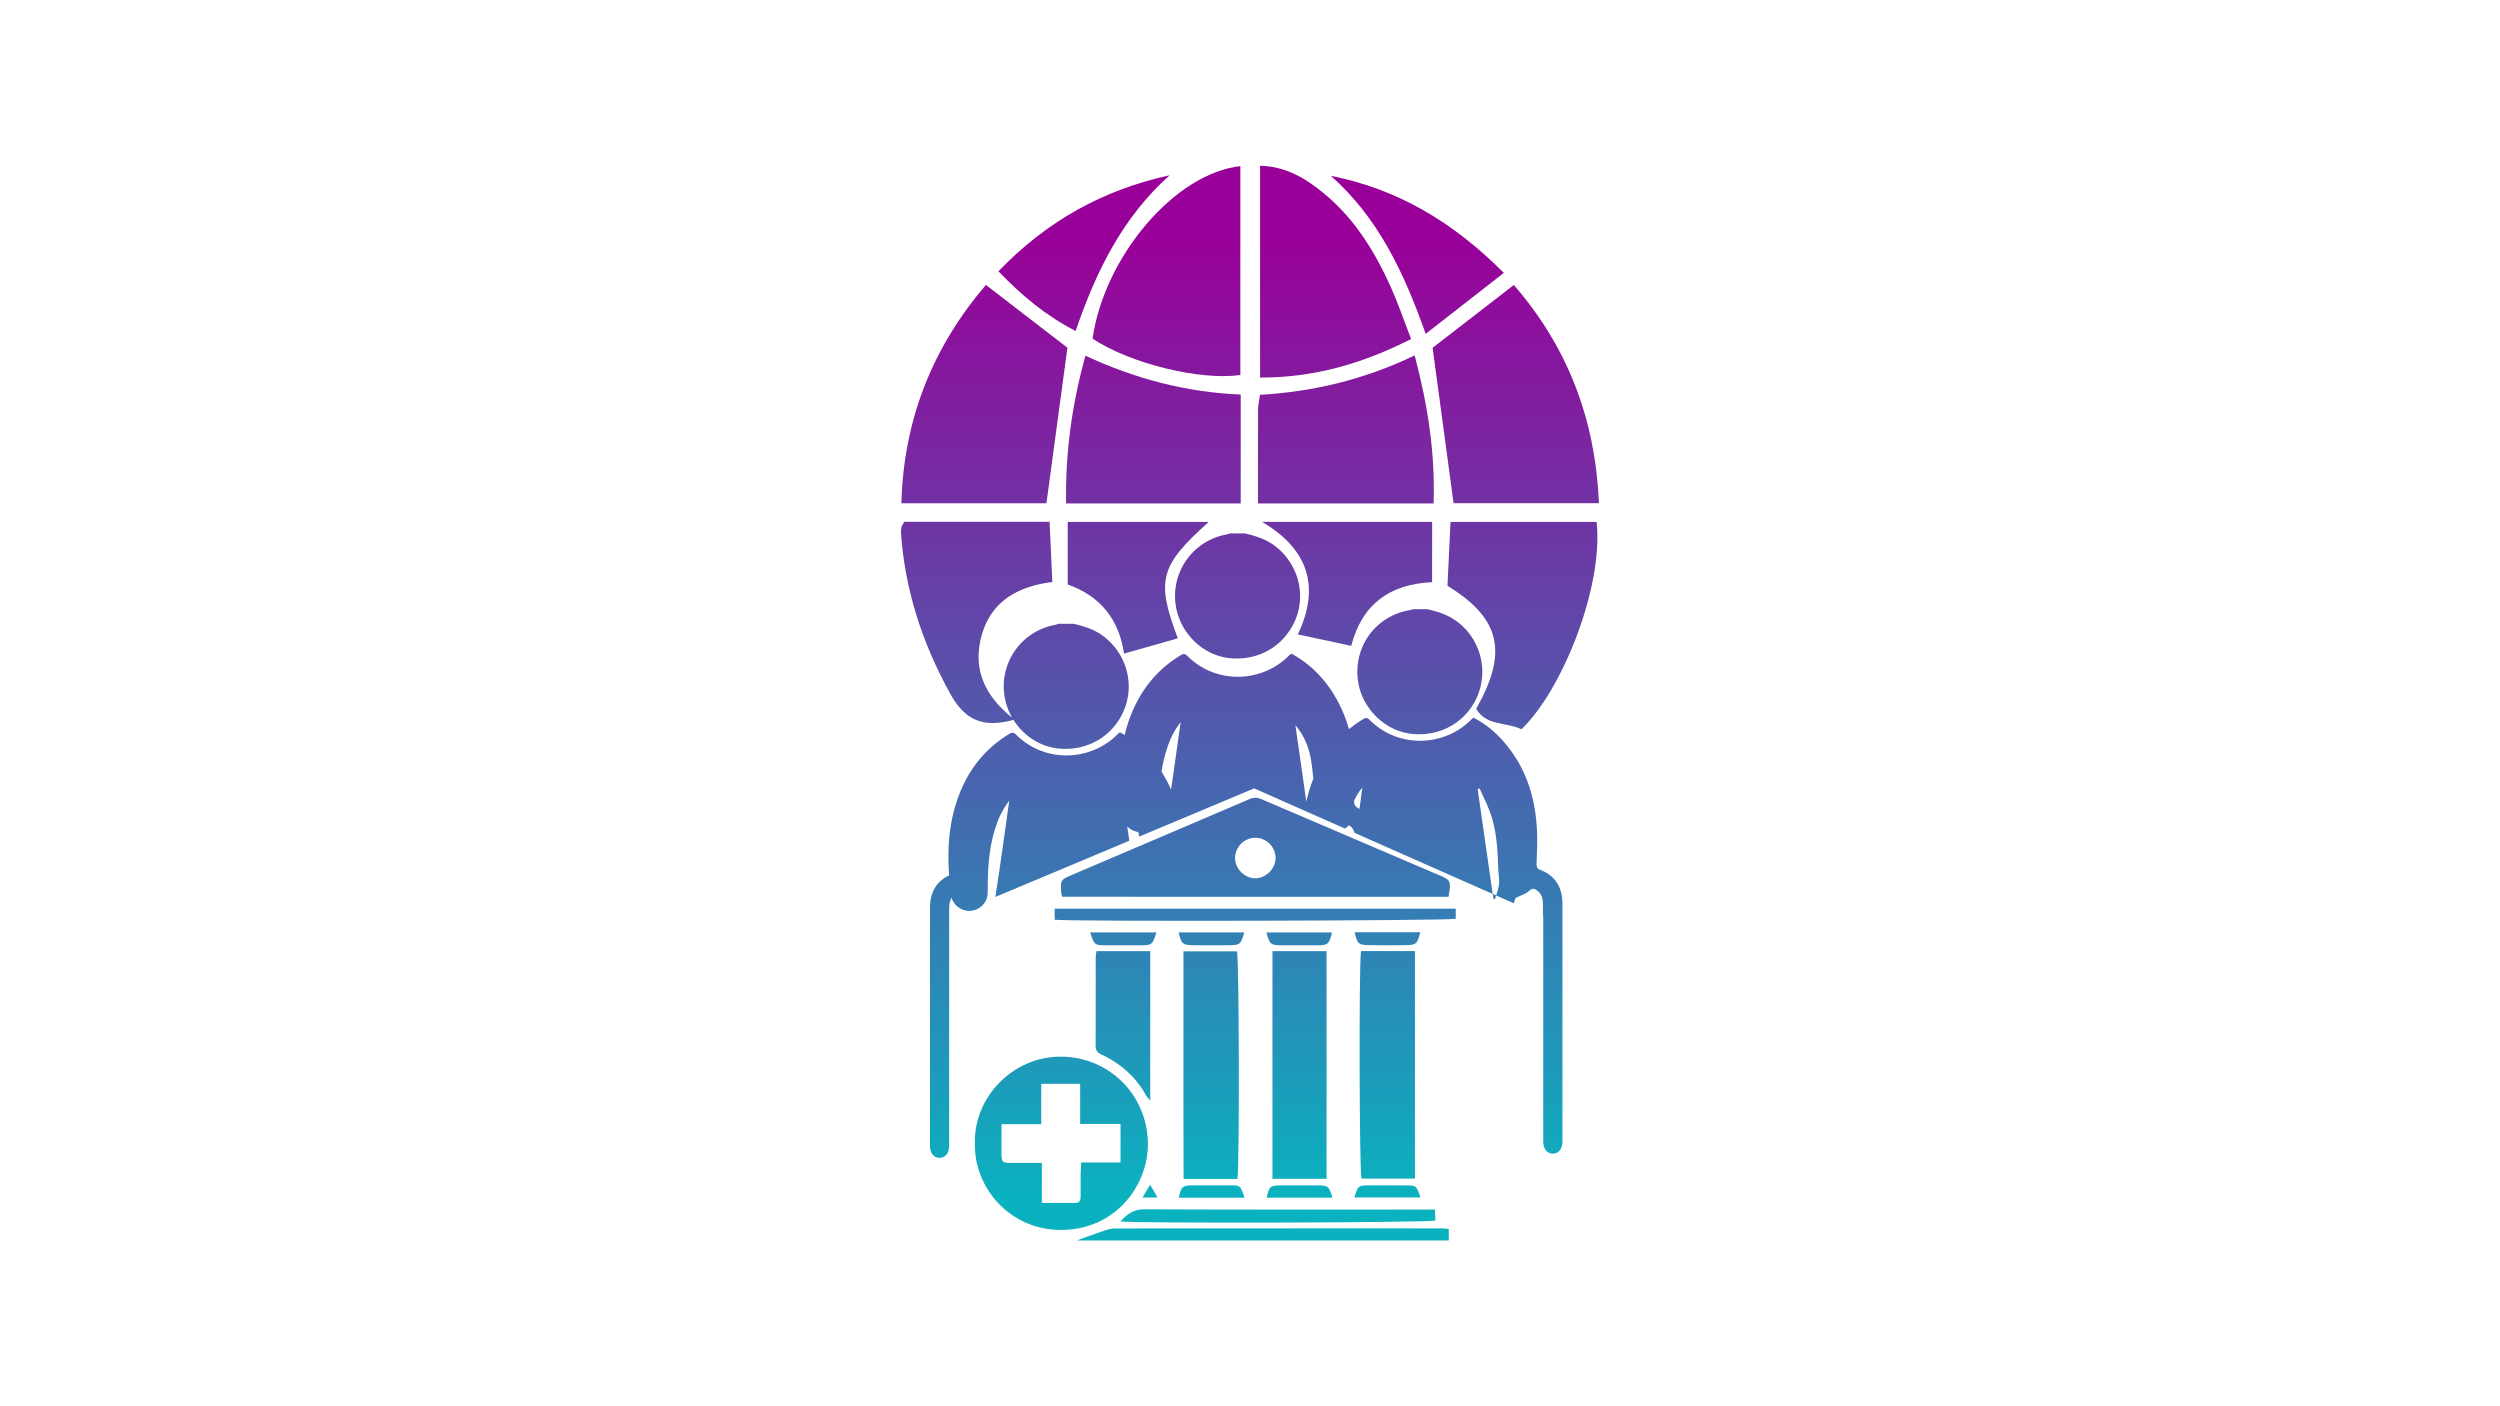
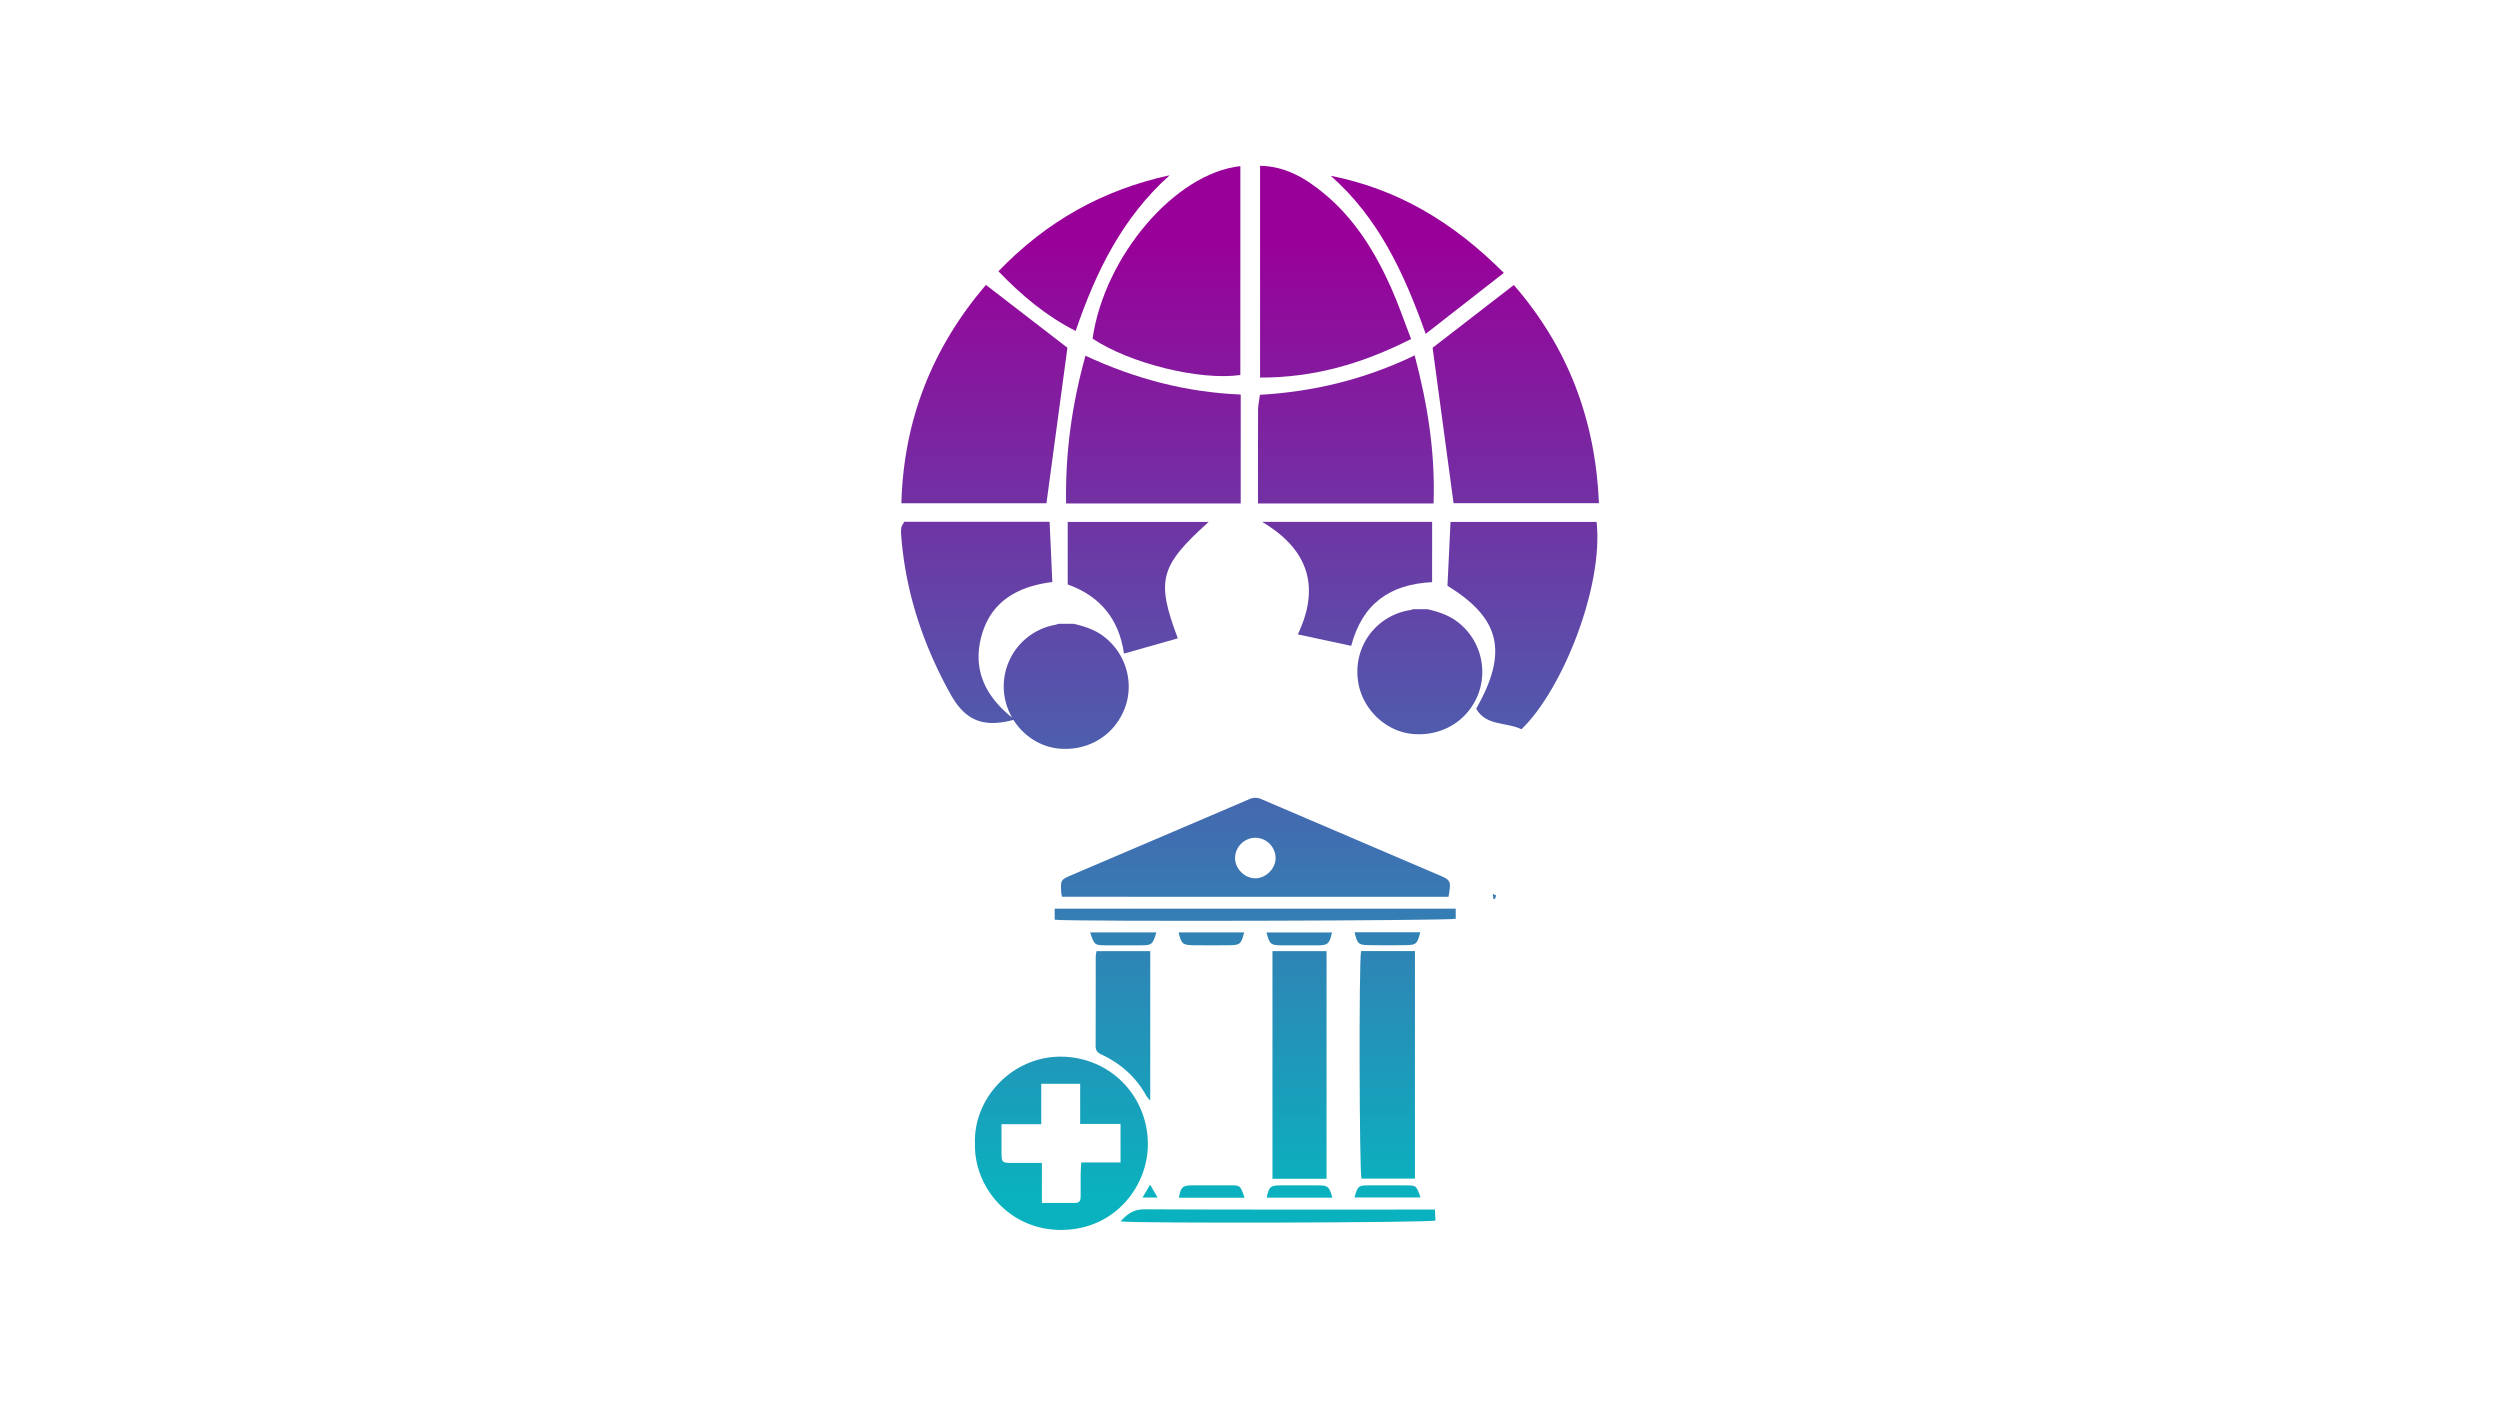
<svg xmlns="http://www.w3.org/2000/svg" xmlns:xlink="http://www.w3.org/1999/xlink" id="Layer_1" data-name="Layer 1" viewBox="0 0 1920 1080">
  <defs>
    <style>.cls-1{fill:url(#linear-gradient);}.cls-2{fill:url(#linear-gradient-2);}.cls-3{fill:url(#linear-gradient-3);}.cls-4{fill:url(#linear-gradient-4);}.cls-5{fill:url(#linear-gradient-5);}.cls-6{fill:url(#linear-gradient-6);}.cls-7{fill:url(#linear-gradient-7);}.cls-8{fill:url(#linear-gradient-8);}.cls-9{fill:url(#linear-gradient-9);}.cls-10{fill:url(#linear-gradient-10);}.cls-11{fill:url(#linear-gradient-11);}.cls-12{fill:url(#linear-gradient-12);}.cls-13{fill:url(#linear-gradient-13);}.cls-14{fill:url(#linear-gradient-14);}.cls-15{fill:url(#linear-gradient-15);}.cls-16{fill:url(#linear-gradient-16);}.cls-17{fill:url(#linear-gradient-17);}.cls-18{fill:url(#linear-gradient-18);}.cls-19{fill:url(#linear-gradient-19);}.cls-20{fill:url(#linear-gradient-20);}.cls-21{fill:url(#linear-gradient-21);}.cls-22{fill:url(#linear-gradient-22);}.cls-23{fill:url(#linear-gradient-23);}.cls-24{fill:url(#linear-gradient-24);}.cls-25{fill:url(#linear-gradient-25);}.cls-26{fill:url(#linear-gradient-26);}.cls-27{fill:url(#linear-gradient-27);}.cls-28{fill:url(#linear-gradient-28);}.cls-29{fill:url(#linear-gradient-29);}.cls-30{fill:url(#linear-gradient-30);}.cls-31{fill:url(#linear-gradient-31);}.cls-32{fill:url(#linear-gradient-32);}.cls-33{fill:url(#linear-gradient-33);}</style>
    <linearGradient id="linear-gradient" x1="957.1" y1="920.9" x2="957.1" y2="184.69" gradientUnits="userSpaceOnUse">
      <stop offset="0" stop-color="#0ab2bf" />
      <stop offset="1" stop-color="#909" />
    </linearGradient>
    <linearGradient id="linear-gradient-2" x1="950.45" y1="920.9" x2="950.45" y2="184.69" xlink:href="#linear-gradient" />
    <linearGradient id="linear-gradient-3" x1="756.02" y1="920.9" x2="756.02" y2="184.69" xlink:href="#linear-gradient" />
    <linearGradient id="linear-gradient-4" x1="1164.13" y1="920.9" x2="1164.13" y2="184.69" xlink:href="#linear-gradient" />
    <linearGradient id="linear-gradient-5" x1="1147.69" y1="920.9" x2="1147.69" y2="184.69" xlink:href="#linear-gradient" />
    <linearGradient id="linear-gradient-6" x1="895.85" y1="920.9" x2="895.85" y2="184.69" xlink:href="#linear-gradient" />
    <linearGradient id="linear-gradient-7" x1="1025.72" y1="920.9" x2="1025.72" y2="184.69" xlink:href="#linear-gradient" />
    <linearGradient id="linear-gradient-8" x1="885.78" y1="920.9" x2="885.78" y2="184.69" xlink:href="#linear-gradient" />
    <linearGradient id="linear-gradient-9" x1="1169.21" y1="920.9" x2="1169.21" y2="184.69" xlink:href="#linear-gradient" />
    <linearGradient id="linear-gradient-10" x1="1033.66" y1="920.9" x2="1033.66" y2="184.69" xlink:href="#linear-gradient" />
    <linearGradient id="linear-gradient-11" x1="779.43" y1="920.9" x2="779.43" y2="184.69" xlink:href="#linear-gradient" />
    <linearGradient id="linear-gradient-12" x1="1034.61" y1="920.9" x2="1034.61" y2="184.69" xlink:href="#linear-gradient" />
    <linearGradient id="linear-gradient-13" x1="874.12" y1="920.9" x2="874.12" y2="184.69" xlink:href="#linear-gradient" />
    <linearGradient id="linear-gradient-14" x1="1088.42" y1="920.9" x2="1088.42" y2="184.69" xlink:href="#linear-gradient" />
    <linearGradient id="linear-gradient-15" x1="832.54" y1="920.9" x2="832.54" y2="184.69" xlink:href="#linear-gradient" />
    <linearGradient id="linear-gradient-16" x1="1090.45" y1="920.9" x2="1090.45" y2="184.69" xlink:href="#linear-gradient" />
    <linearGradient id="linear-gradient-17" x1="964.19" y1="920.9" x2="964.19" y2="184.69" xlink:href="#linear-gradient" />
    <linearGradient id="linear-gradient-18" x1="815.15" y1="920.9" x2="815.15" y2="184.69" xlink:href="#linear-gradient" />
    <linearGradient id="linear-gradient-19" x1="930.15" y1="920.9" x2="930.15" y2="184.69" xlink:href="#linear-gradient" />
    <linearGradient id="linear-gradient-20" x1="998.02" y1="920.9" x2="998.02" y2="184.69" xlink:href="#linear-gradient" />
    <linearGradient id="linear-gradient-21" x1="1065.44" y1="920.9" x2="1065.44" y2="184.69" xlink:href="#linear-gradient" />
    <linearGradient id="linear-gradient-22" x1="862.4" y1="920.9" x2="862.4" y2="184.69" xlink:href="#linear-gradient" />
    <linearGradient id="linear-gradient-23" x1="964.02" y1="920.9" x2="964.02" y2="184.69" xlink:href="#linear-gradient" />
    <linearGradient id="linear-gradient-24" x1="969.76" y1="920.9" x2="969.76" y2="184.69" xlink:href="#linear-gradient" />
    <linearGradient id="linear-gradient-25" x1="981.49" y1="920.9" x2="981.49" y2="184.69" xlink:href="#linear-gradient" />
    <linearGradient id="linear-gradient-26" x1="862.67" y1="920.9" x2="862.67" y2="184.69" xlink:href="#linear-gradient" />
    <linearGradient id="linear-gradient-27" x1="997.82" y1="920.9" x2="997.82" y2="184.69" xlink:href="#linear-gradient" />
    <linearGradient id="linear-gradient-28" x1="930.34" y1="920.9" x2="930.34" y2="184.69" xlink:href="#linear-gradient" />
    <linearGradient id="linear-gradient-29" x1="1065.55" y1="920.9" x2="1065.55" y2="184.69" xlink:href="#linear-gradient" />
    <linearGradient id="linear-gradient-30" x1="930.6" y1="920.9" x2="930.6" y2="184.69" xlink:href="#linear-gradient" />
    <linearGradient id="linear-gradient-31" x1="1065.57" y1="920.9" x2="1065.57" y2="184.69" xlink:href="#linear-gradient" />
    <linearGradient id="linear-gradient-32" x1="998.04" y1="920.9" x2="998.04" y2="184.69" xlink:href="#linear-gradient" />
    <linearGradient id="linear-gradient-33" x1="883.22" y1="920.9" x2="883.22" y2="184.69" xlink:href="#linear-gradient" />
  </defs>
-   <path class="cls-1" d="M1199.78,690.47c-1-10.93-6.57-18.43-16.77-22.38-2.11-.82-2.87-1.63-2.77-4.09l-.23.35c.36-9.05.81-18.12.36-27.15-1.15-22.56-7.12-43.64-21-62-7.55-10-16.53-18.28-27.72-24a9,9,0,0,0-1.16.85c-20.3,21.19-56,23.54-78.86.63-2.08-2.08-3.49-1.15-5.33,0A89.28,89.28,0,0,0,1036,560a104.44,104.44,0,0,0-9.71-23.45c-8.3-14.63-19.53-26.48-34.55-34.55a11.11,11.11,0,0,0-1.39,1.06c-20.44,21.1-55.93,23.2-78.57.58-2-2-3.36-1.43-5.31-.23-17.83,10.83-30.2,26.27-37.81,45.49a114.08,114.08,0,0,0-4.92,15.58h0q-1.77-1.08-3.63-2.07a10.77,10.77,0,0,0-1.37,1.06c-20.44,21.1-55.93,23.2-78.57.58-2-2-3.36-1.43-5.31-.23C757,574.65,744.63,590.09,737,609.31c-8.13,20.51-9.6,41.64-8.08,63-8.77,4.14-13.64,11.3-14.51,21.39-.15,1.65-.19,3.3-.19,4.95q0,89.61,0,179.23c0,.69,0,1.37,0,2.06.14,5.72,2.86,9.17,7.28,9.25s7.3-3.42,7.47-9.05c0-1.37,0-2.75,0-4.13q0-88.57,0-177.15c0-3.35.15-6.61,1.86-9.33a14.11,14.11,0,0,0,9.54,9.41,13.69,13.69,0,0,0,3.65.62,14.39,14.39,0,0,0,13-7.6v0a12.52,12.52,0,0,0,1.17-3.36c.64-3.47.33-7.12.41-10.71.29-14.75,1.47-29.38,6.35-43.47A62.75,62.75,0,0,1,775.12,615c-3.32,23.22-6.27,45.28-9.69,67.28-.36,2.18-.67,4.38-.94,6.56L867.3,645.71q-.78-5.49-1.58-11a14.57,14.57,0,0,0,8.49,4.29h0c.29,1.17.54,2.33.75,3.49l20.56-8.63,11-4.59h0l56.67-23.78,38.75,17.14h0l2.53,1.12,5.48,2.41h0l5.25,2.32,17.76,7.87.15.06c0-.06,0-.13,0-.17h0a23.26,23.26,0,0,0,2.9-2.45,9.49,9.49,0,0,1,4.28,5.82l1.26.56,9,4,5.14,2.27,90.7,40.12q-5.79-40.26-11.55-80.5c.51-.19,1-.38,1.51-.54,2.78,6.33,6,12.49,8.24,19,4.73,13.51,5.66,27.64,6,41.85.1,4.24,1.07,8.51.66,12.66a39.66,39.66,0,0,1-2.26,8.68l13.59,6c.44-1.15.87-2.47,1.33-4,4.21-2.14,8-3.21,10.54-5.58s4.17-1.66,6.29,0c4,3.07,4.25,7.43,4.25,11.93v7.57l.22.1q0,84.54,0,169.07c0,1.38,0,2.76,0,4.13.17,5.63,3.06,9.12,7.47,9.05s7.14-3.53,7.28-9.25c0-.69,0-1.37,0-2.06q0-89.61,0-179.23C1200,693.76,1199.92,692.11,1199.78,690.47Zm-300.4-84.09c-1.41-3.17-3-6.31-4.73-9.42-.83-1.45-1.68-2.86-2.57-4.25h0a104.76,104.76,0,0,1,4.5-18.72,62.62,62.62,0,0,1,10.17-19.41C904.2,572.37,901.87,589.47,899.38,606.38Zm103.87,9.22q-4.17-29.29-8.39-58.59c6.93,8,10.63,17.54,12.14,27.5q1,6.72,1.64,13.51c0,.06-.06.14-.08.21A116.26,116.26,0,0,0,1003.25,615.6Zm36.77-.9h0a43.94,43.94,0,0,1,6.18-9.71c-.68,5.46-1.39,10.9-2.09,16.33h0c-.34-.23-.67-.41-1-.62C1040.43,619.12,1039.83,617.63,1040,614.7Z" />
-   <path class="cls-2" d="M941.94,410.48a48,48,0,0,0-38.83,55.32c3.54,20.89,20.95,37.6,41.32,39.66,22.78,2.3,43-10,51-30.94,7.63-20,.55-43-17-55.77-6.72-4.88-14.36-7.2-22.25-9.08H944.6A21.92,21.92,0,0,1,941.94,410.48Z" />
  <path class="cls-3" d="M819.78,267.06l-62.6-48.25C716,267,694,322.44,692.25,386.52H803.67C809.2,345.5,814.54,305.93,819.78,267.06Z" />
  <path class="cls-4" d="M1116.34,386.45H1228c-2.75-64.6-24.07-120-65.38-167.57l-62.38,48.22C1105.65,307.14,1110.91,346.19,1116.34,386.45Z" />
  <path class="cls-5" d="M1147,690.51c.4,0,.79-.1,1.17-.15q.41-1.33.87-2.67l-2.6-1.16C1146.58,687.85,1146.77,689.18,1147,690.51Z" />
  <path class="cls-6" d="M839.1,260.08c28.59,19,82,32.33,113.49,27.94V127.59C902.28,133.1,848.11,197.06,839.1,260.08Z" />
  <path class="cls-7" d="M1068.19,220.57c-12.36-27.48-28-52.84-51.68-72.25-14-11.48-29.2-20.61-48.77-21V290c41.35,0,78.15-10.48,116-29.65C1078.08,245.8,1073.75,232.91,1068.19,220.57Z" />
  <path class="cls-8" d="M818.74,386.64H952.87V303c-42-1.72-81.09-12.11-119.24-29.8C823.17,311,818.14,347.36,818.74,386.64Z" />
  <path class="cls-9" d="M1114,400.86c-.82,17.15-1.62,33.66-2.35,49.05,41,25.1,46.59,51.19,22.06,94.42,7.71,13.43,22.82,10,34.76,15.74,31.34-30,63.1-109.29,57.73-159.21Z" />
  <path class="cls-10" d="M1101,386.66c1.3-38.86-4.42-75.47-14.55-113.7-38.54,18.49-77.85,27.92-118.81,30.25-.65,4.88-1.43,8.05-1.44,11.22-.1,23.35-.06,46.7-.06,72.23Z" />
  <path class="cls-11" d="M778.31,552.86c7.63,12.07,20.35,20.57,34.51,22,22.77,2.3,43-10,51-30.93,7.63-20.06.55-43-17-55.77-6.71-4.89-14.36-7.21-22.24-9.08H813a25.59,25.59,0,0,1-2.67.81,48,48,0,0,0-33,71.28c-21.79-17.46-30.38-38.3-23.4-63.24,7.3-26.11,27.72-37.63,54.26-40.93-.72-16-1.39-30.65-2.1-46.26H694.44c-1.12,2.14-2,3.21-2.2,4.39a25.46,25.46,0,0,0-.15,5.79c3.28,43.41,16.52,83.46,37.58,121.64C740.34,551.9,753.48,559.61,778.31,552.86Z" />
  <path class="cls-12" d="M1099.89,400.81H969.33c36.21,21.52,44.45,50.49,27.4,86.41l41,8.8c8.47-32.27,29.63-47.36,62.12-48.92Z" />
  <path class="cls-13" d="M928.22,400.86H820v48c25.43,9.08,39.5,27.19,43.23,53.1l41.34-11.72C887.73,445.57,890.69,434.69,928.22,400.86Z" />
  <path class="cls-14" d="M1094.94,256.39l60-46.81c-39.43-39.54-82-64.45-132.94-74.57C1058.59,167.23,1078.19,209.35,1094.94,256.39Z" />
  <path class="cls-15" d="M826.1,254.19c15.62-45.87,36.18-87.4,72.2-119.59-51.4,11.22-94.57,35.35-131.51,73.75C784.8,227.05,803.21,242.51,826.1,254.19Z" />
  <path class="cls-16" d="M1084.51,563.64c22.77,2.26,43.09-10.1,50.94-31a48.27,48.27,0,0,0-16.72-55.52c-6.82-5-14.56-7.42-22.59-9.28H1085.4a18.33,18.33,0,0,1-2.34.69c-26.73,4.27-44.32,28.72-39.94,55.52C1046.51,544.75,1064.15,561.62,1084.51,563.64Z" />
  <path class="cls-17" d="M1112.45,688.75c2.09-12.43,2.08-12.66-8.21-17.06q-67.82-29-135.65-58a10.89,10.89,0,0,0-9.38.19q-67.8,29-135.67,57.94c-9,3.85-9,3.88-8.55,13.39a25.5,25.5,0,0,0,.71,3.5ZM964.52,643.41a15.69,15.69,0,0,1,15.13,15.91c-.16,8.14-7.83,15.43-16,15.21s-15.39-7.83-15.1-16A15.72,15.72,0,0,1,964.52,643.41Z" />
  <path class="cls-18" d="M881.57,877.65c-.65-37-29.8-66-66.89-66.15-37.4-.09-67.25,32-65.92,66.92-.79,33.31,26.49,66.52,66.72,66.18C857.06,944.25,882.13,910,881.57,877.65Zm-21,15.14H830.39c-.19,3.55-.42,6.31-.46,9.07-.07,5.71,0,11.41,0,17.11,0,2.62-.64,4.87-3.94,4.87H800.16V893.14H778.51c-9.33,0-9.33,0-9.35-9.34,0-6.51,0-13,0-20.42h30.52v-31h29.89V863.2h31Z" />
-   <path class="cls-19" d="M909,905.4h41.31c1.7-8.27,1.34-169.66-.29-174.78H908.88C909,789.13,908.73,847.09,909,905.4Z" />
  <path class="cls-20" d="M1018.79,730.47H977.25V905.31h41.54Z" />
  <path class="cls-21" d="M1045.61,905.17h41.08c0-58.55,0-116.5,0-174.76h-41.4C1043.55,739.26,1044,900.32,1045.61,905.17Z" />
  <path class="cls-22" d="M842.13,730.48a33.1,33.1,0,0,0-.61,4.28c0,22.82,0,45.64-.08,68.46,0,3.28,1.14,5.08,4.2,6.51,14.92,6.95,26.78,17.34,34.75,31.93a25.89,25.89,0,0,0,3,3.54V730.48Z" />
  <path class="cls-23" d="M810,706.36c12.32,1.52,303.15.78,308-.73v-7.76H810Z" />
-   <path class="cls-24" d="M856.12,943.45a26.61,26.61,0,0,0-8.21,1.77c-7,2.36-14,4.94-21,7.46h285.75v-8.9c-2.52-.16-4.46-.39-6.4-.39Q981.18,943.36,856.12,943.45Z" />
  <path class="cls-25" d="M860.54,938.05c10.62,1.6,236.75,1,241.89-.67-.12-2.54-.25-5.22-.41-8.44h-8.62c-71.52,0-143,.15-214.56-.2C870.78,928.7,865.85,932.16,860.54,938.05Z" />
  <path class="cls-26" d="M849.61,726h26.31c8.74,0,9.35-.5,12.18-9.91H837.23C840.42,725.81,840.68,726,849.61,726Z" />
  <path class="cls-27" d="M984.09,726q14.14,0,28.3,0c7.4,0,8.71-1.25,10.58-9.89H972.66C974.92,725.08,976,726,984.09,726Z" />
  <path class="cls-28" d="M915.82,725.93q14.49.21,29,0c7.55-.1,8.46-1.06,10.71-9.85H905.18C907.1,724.59,908.33,725.82,915.82,725.93Z" />
  <path class="cls-29" d="M1090.77,716h-50.43c2,8.8,2.94,9.74,11,9.88q14.12.23,28.26,0C1087.69,725.74,1088.44,725,1090.77,716Z" />
  <path class="cls-30" d="M905.38,919.87h50.44c-3.26-9.63-3.26-9.58-11.55-9.54-9.44.06-18.89,0-28.33,0C908.17,910.37,906.86,911.54,905.38,919.87Z" />
  <path class="cls-31" d="M1090.94,919.65c-3.15-9.21-3.22-9.28-11.42-9.29q-14.13,0-28.26,0c-8,0-8.43.36-11.06,9.29Z" />
  <path class="cls-32" d="M972.81,919.83h50.46c-2.43-8.62-3.37-9.45-10.9-9.47q-14.45,0-28.9,0C975.65,910.38,974.58,911.33,972.81,919.83Z" />
  <path class="cls-33" d="M877.43,919.7H889l-5.7-9.89C881.11,913.5,879.52,916.18,877.43,919.7Z" />
</svg>